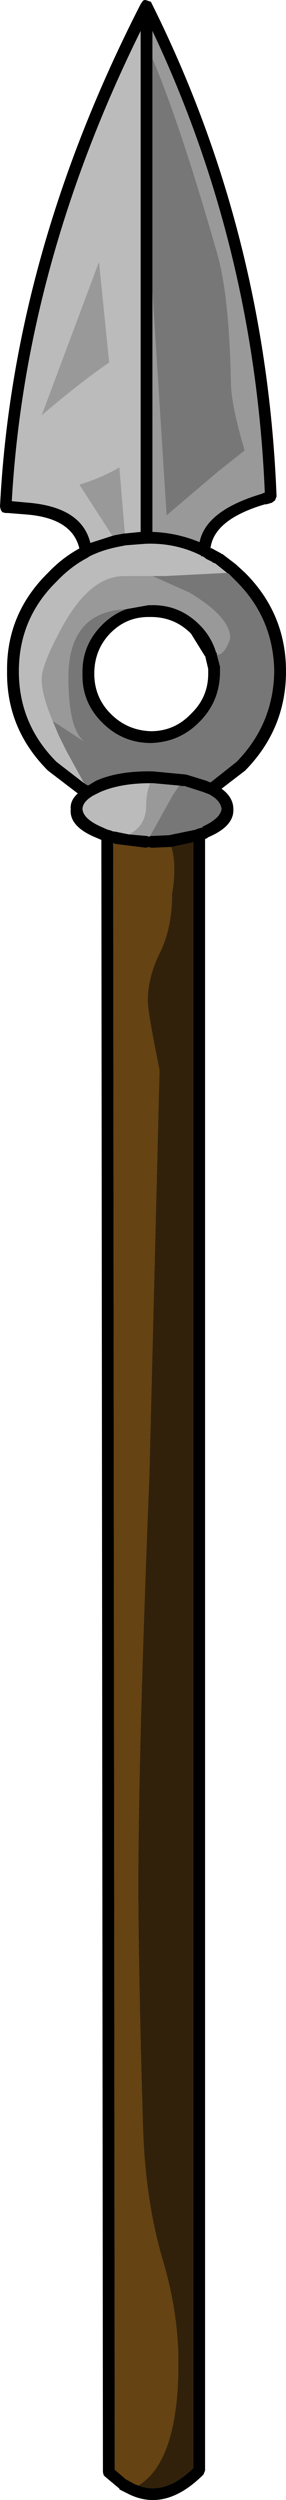
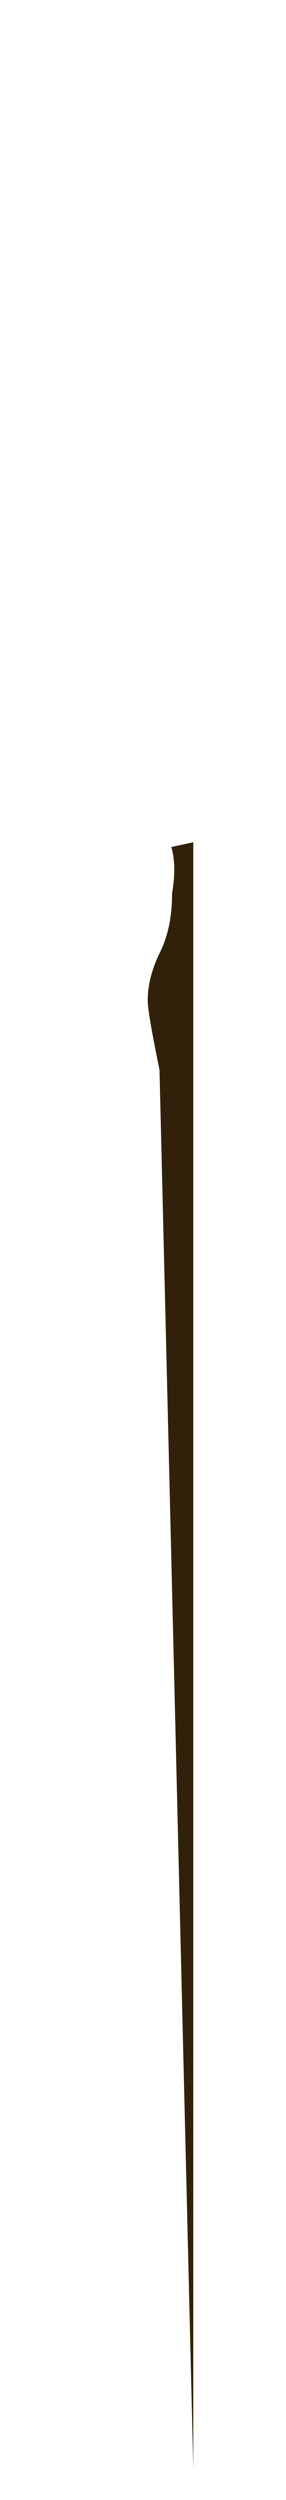
<svg xmlns="http://www.w3.org/2000/svg" xmlns:xlink="http://www.w3.org/1999/xlink" id="svg24" version="1.1" width="18.2" height="158.685">
  <g id="g4" transform="translate(-19.85,-27.988)">
    <use y="0" x="0" id="use2" xlink:href="#sprite0" width="18.2" transform="translate(19.85,28)" height="158.65" />
  </g>
  <defs id="defs22">
    <g transform="translate(0.35,0.35)" id="sprite0">
      <use y="0" x="0" id="use6" xlink:href="#shape0" width="18.2" transform="translate(-0.35,-0.35)" height="158.65" />
    </g>
    <g transform="translate(0.35,0.35)" id="shape0">
-       <path style="fill:#bbbbbb;fill-rule:evenodd;stroke:none" id="path9" d="M 5.95,16.25 2.3,26 Q 4.9,23.8 6.6,22.65 L 5.95,16.25 M 5,49.35 3.25,48 q -2.4,-2.4 -2.4,-5.75 0,-3.35 2.4,-5.7 0.9,-0.95 1.95,-1.5 l 0.15,-0.1 q 0.8,-0.4 1.8,-0.6 l 0.5,-0.1 1.3,-0.1 H 9 q 1.85,-0.05 3.45,0.75 v 0.05 h 0.1 l 0.15,0.1 0.05,0.05 0.4,0.2 0.05,0.05 0.15,0.05 0.75,0.6 -3.95,0.2 h -2.6 q -2.15,0 -3.9,3.15 -1.35,2.45 -1.35,3.4 0,1 0.7,2.65 l 0.4,0.95 0.5,1 1.1,2 M 6.8,33.65 5.4,34.1 Q 4.85,31.85 1.5,31.55 L 0.4,31.45 Q 1.25,16.45 8.6,1.6 v 31.8 l -1,0.1 -0.05,-0.55 -0.3,-3.65 q -1.1,0.65 -2.55,1.1 l 2.1,3.25 M 7.85,52.6 7.1,52.45 H 7.15 L 6.8,52.4 6.7,52.35 6.5,52.3 6.05,52.1 Q 4.95,51.6 4.9,51 q 0,-0.4 0.5,-0.75 l 0.15,-0.1 0.5,-0.25 q 1.3,-0.55 3.15,-0.55 -0.25,0.65 -0.25,1.4 0,1.3 -1.1,1.85" />
-       <path style="fill:#999999;fill-rule:evenodd;stroke:none" id="path11" d="M 9.35,3.35 V 1.6 q 6.5,13.75 7.15,29.3 L 16.25,31 q -3.5,1.05 -3.9,3.05 -1.45,-0.6 -3,-0.65 V 18.15 l 0.9,14.2 3.3,-2.8 1.65,-1.3 0.05,0.45 -0.05,-0.55 q -0.8,-2.7 -0.85,-4.1 -0.1,-5.7 -0.9,-8.4 -2.35,-8.2 -4.1,-12.3 m -3.4,12.9 0.65,6.4 Q 4.9,23.8 2.3,26 L 5.95,16.25 M 3,45.4 Q 2.3,43.75 2.3,42.75 2.3,41.8 3.65,39.35 5.4,36.2 7.55,36.2 h 2.6 -0.8 l 2.35,1.05 q 2.6,1.55 2.6,2.9 -0.35,1.05 -0.85,1.05 V 41.1 L 13.4,41.05 q -0.3,-1 -1.05,-1.75 -1.3,-1.3 -3.1,-1.25 H 9.1 L 7.7,38.3 Q 4,38.45 4,42.65 4,45.9 5,46.7 L 3,45.4 M 7.6,33.5 H 7.55 L 7,33.6 6.8,33.65 4.7,30.4 q 1.45,-0.45 2.55,-1.1 l 0.3,3.65 0.05,0.55 m 1.6,15.85 h 0.2 l 1.65,0.15 -0.4,0.6 L 9.2,52.7 9.15,52.75 9,52.7 7.85,52.6 q 1.1,-0.55 1.1,-1.85 0,-0.75 0.25,-1.4" />
-       <path style="fill:#777777;fill-rule:evenodd;stroke:none" id="path13" d="M 9.35,18.15 V 3.35 q 1.75,4.1 4.1,12.3 0.8,2.7 0.9,8.4 0.05,1.4 0.85,4.1 l 0.05,0.55 -0.05,-0.45 -1.65,1.3 -3.3,2.8 -0.9,-14.2 M 14.1,36 l 0.1,0.05 0.5,0.5 q 2.35,2.35 2.4,5.7 Q 17.05,45.6 14.7,48 L 13.05,49.3 12.9,49.25 12.8,49.2 11.5,48.8 9.4,48.6 Q 7.2,48.55 5.75,49.2 L 5.25,49.5 5,49.35 3.9,47.35 3.4,46.35 3,45.4 5,46.7 q -1,-0.8 -1,-4.05 0,-4.2 3.7,-4.35 -0.85,0.3 -1.55,1 -1.3,1.3 -1.25,3.1 -0.05,1.8 1.25,3.1 1.3,1.3 3.1,1.3 1.8,-0.05 3.05,-1.3 l 0.05,-0.05 Q 13.6,44.2 13.65,42.4 V 42.3 42 41.95 l -0.2,-0.75 q 0.5,0 0.85,-1.05 0,-1.35 -2.6,-2.9 L 9.35,36.2 h 0.8 L 14.1,36 m -3.05,13.5 0.3,0.05 -0.05,-0.05 1.25,0.4 0.4,0.15 q 0.75,0.4 0.8,0.95 -0.1,0.6 -1.2,1.1 v 0.05 l -0.35,0.1 -0.1,0.05 -1.7,0.35 -1.1,0.05 H 9.2 l 1.45,-2.6 0.4,-0.6" />
-       <path style="fill:#32210a;fill-rule:evenodd;stroke:none" id="path15" d="m 10.55,53.4 1.4,-0.3 v 103.2 q -1.8,1.75 -3.5,1.1 2.55,-1.55 2.55,-7.8 0,-3.25 -1.05,-6.7 -1.05,-3.65 -1.2,-8.15 -0.3,-10.2 -0.3,-15.45 0,-8.5 0.7,-25.95 L 9.8,67.55 q -0.75,-3.65 -0.75,-4.4 0,-1.5 0.8,-3.1 0.75,-1.55 0.75,-3.7 0.3,-1.8 -0.05,-2.95" />
-       <path style="fill:#654312;fill-rule:evenodd;stroke:none" id="path17" d="M 8.45,157.4 8.2,157.3 7.65,157 6.95,156.4 6.85,53.15 H 6.9 l 0.05,0.05 2,0.25 0.15,-0.05 0.2,0.05 1.15,-0.05 h 0.1 q 0.35,1.15 0.05,2.95 0,2.15 -0.75,3.7 -0.8,1.6 -0.8,3.1 0,0.75 0.75,4.4 l -0.65,25.8 q -0.7,17.45 -0.7,25.95 0,5.25 0.3,15.45 0.15,4.5 1.2,8.15 1.05,3.45 1.05,6.7 0,6.25 -2.55,7.8" />
-       <path style="fill:#000000;fill-rule:evenodd;stroke:none" id="path19" d="m 8.6,-0.1 0.1,-0.15 q 0.1,-0.15 0.25,-0.1 l 0.3,0.1 0.1,0.2 q 7.25,14.55 7.9,31.2 l -0.1,0.25 -0.2,0.15 -0.35,0.1 h -0.1 q -3.2,0.95 -3.45,2.75 v 0.05 h 0.05 l -0.05,-0.05 0.55,0.3 0.1,0.05 0.05,0.05 h 0.05 l 0.85,0.65 0.6,0.55 q 2.6,2.6 2.6,6.25 0,3.65 -2.6,6.3 l -1.5,1.15 q 0.75,0.55 0.75,1.3 0.05,1.1 -1.65,1.8 h 0.05 l -0.2,0.1 v 103.55 l -0.1,0.25 q -2.4,2.4 -4.75,1.25 l -0.6,-0.3 v -0.05 l -0.9,-0.75 -0.1,-0.1 L 6.2,156.55 6.1,52.95 5.75,52.8 Q 4.05,52.1 4.15,51 4.1,50.45 4.6,50 L 2.7,48.55 Q 0.05,45.9 0.1,42.25 0.05,38.6 2.7,36 3.6,35.05 4.7,34.45 4.25,32.55 1.4,32.3 L 0.15,32.2 H 0 L -0.2,32.15 -0.3,32 -0.35,31.8 q 0.8,-16 8.95,-31.9 m 0.75,3.45 v 14.8 15.25 q 1.55,0.05 3,0.65 0.4,-2 3.9,-3.05 L 16.5,30.9 Q 15.85,15.35 9.35,1.6 V 3.35 M 14.1,36 13.35,35.4 13.2,35.35 13.15,35.3 12.75,35.1 12.7,35.05 12.55,34.95 h -0.1 V 34.9 Q 10.85,34.1 9,34.15 H 8.95 l -1.3,0.1 -0.5,0.1 q -1,0.2 -1.8,0.6 l -0.15,0.1 q -1.05,0.55 -1.95,1.5 -2.4,2.35 -2.4,5.7 0,3.35 2.4,5.75 L 5,49.35 5.25,49.5 5.75,49.2 Q 7.2,48.55 9.4,48.6 l 2.1,0.2 1.3,0.4 0.1,0.05 0.15,0.05 1.65,-1.3 q 2.35,-2.4 2.4,-5.75 -0.05,-3.35 -2.4,-5.7 L 14.2,36.05 14.1,36 m -6.5,-2.5 1,-0.1 V 1.6 Q 1.25,16.45 0.4,31.45 l 1.1,0.1 q 3.35,0.3 3.9,2.55 L 6.8,33.65 7,33.6 7.55,33.5 H 7.6 m 0.1,4.8 1.4,-0.25 h 0.15 q 1.8,-0.05 3.1,1.25 0.75,0.75 1.05,1.75 l 0.05,0.05 v 0.1 l 0.2,0.75 v 0.05 0.3 0.1 q -0.05,1.8 -1.3,3.05 L 12.3,45.5 q -1.25,1.25 -3.05,1.3 -1.8,0 -3.1,-1.3 -1.3,-1.3 -1.25,-3.1 -0.05,-1.8 1.25,-3.1 0.7,-0.7 1.55,-1 m 1.55,0.5 H 9.1 q -1.4,0 -2.4,1 l -0.05,0.05 q -1,1.05 -1,2.55 0,1.5 1.05,2.55 1.05,1.05 2.55,1.1 1.5,0 2.55,-1.1 1.1,-1.05 1.1,-2.55 V 42.3 42.1 L 12.7,41.25 V 41.3 L 11.8,39.85 Q 10.75,38.8 9.25,38.8 M 11.05,49.5 9.4,49.35 H 9.2 q -1.85,0 -3.15,0.55 l -0.5,0.25 -0.15,0.1 Q 4.9,50.6 4.9,51 q 0.05,0.6 1.15,1.1 l 0.45,0.2 0.2,0.05 0.1,0.05 0.35,0.05 H 7.1 L 7.85,52.6 9,52.7 9.15,52.75 9.2,52.7 h 0.1 l 1.1,-0.05 1.7,-0.35 0.1,-0.05 0.35,-0.1 V 52.1 q 1.1,-0.5 1.2,-1.1 -0.05,-0.55 -0.8,-0.95 l -0.4,-0.15 -1.25,-0.4 0.05,0.05 -0.3,-0.05 m -0.5,3.9 h -0.1 L 9.3,53.45 9.1,53.4 8.95,53.45 6.95,53.2 6.9,53.15 H 6.85 l 0.1,103.25 0.7,0.6 0.55,0.3 0.25,0.1 q 1.7,0.65 3.5,-1.1 V 53.1 l -1.4,0.3" />
+       <path style="fill:#32210a;fill-rule:evenodd;stroke:none" id="path15" d="m 10.55,53.4 1.4,-0.3 v 103.2 L 9.8,67.55 q -0.75,-3.65 -0.75,-4.4 0,-1.5 0.8,-3.1 0.75,-1.55 0.75,-3.7 0.3,-1.8 -0.05,-2.95" />
    </g>
  </defs>
</svg>